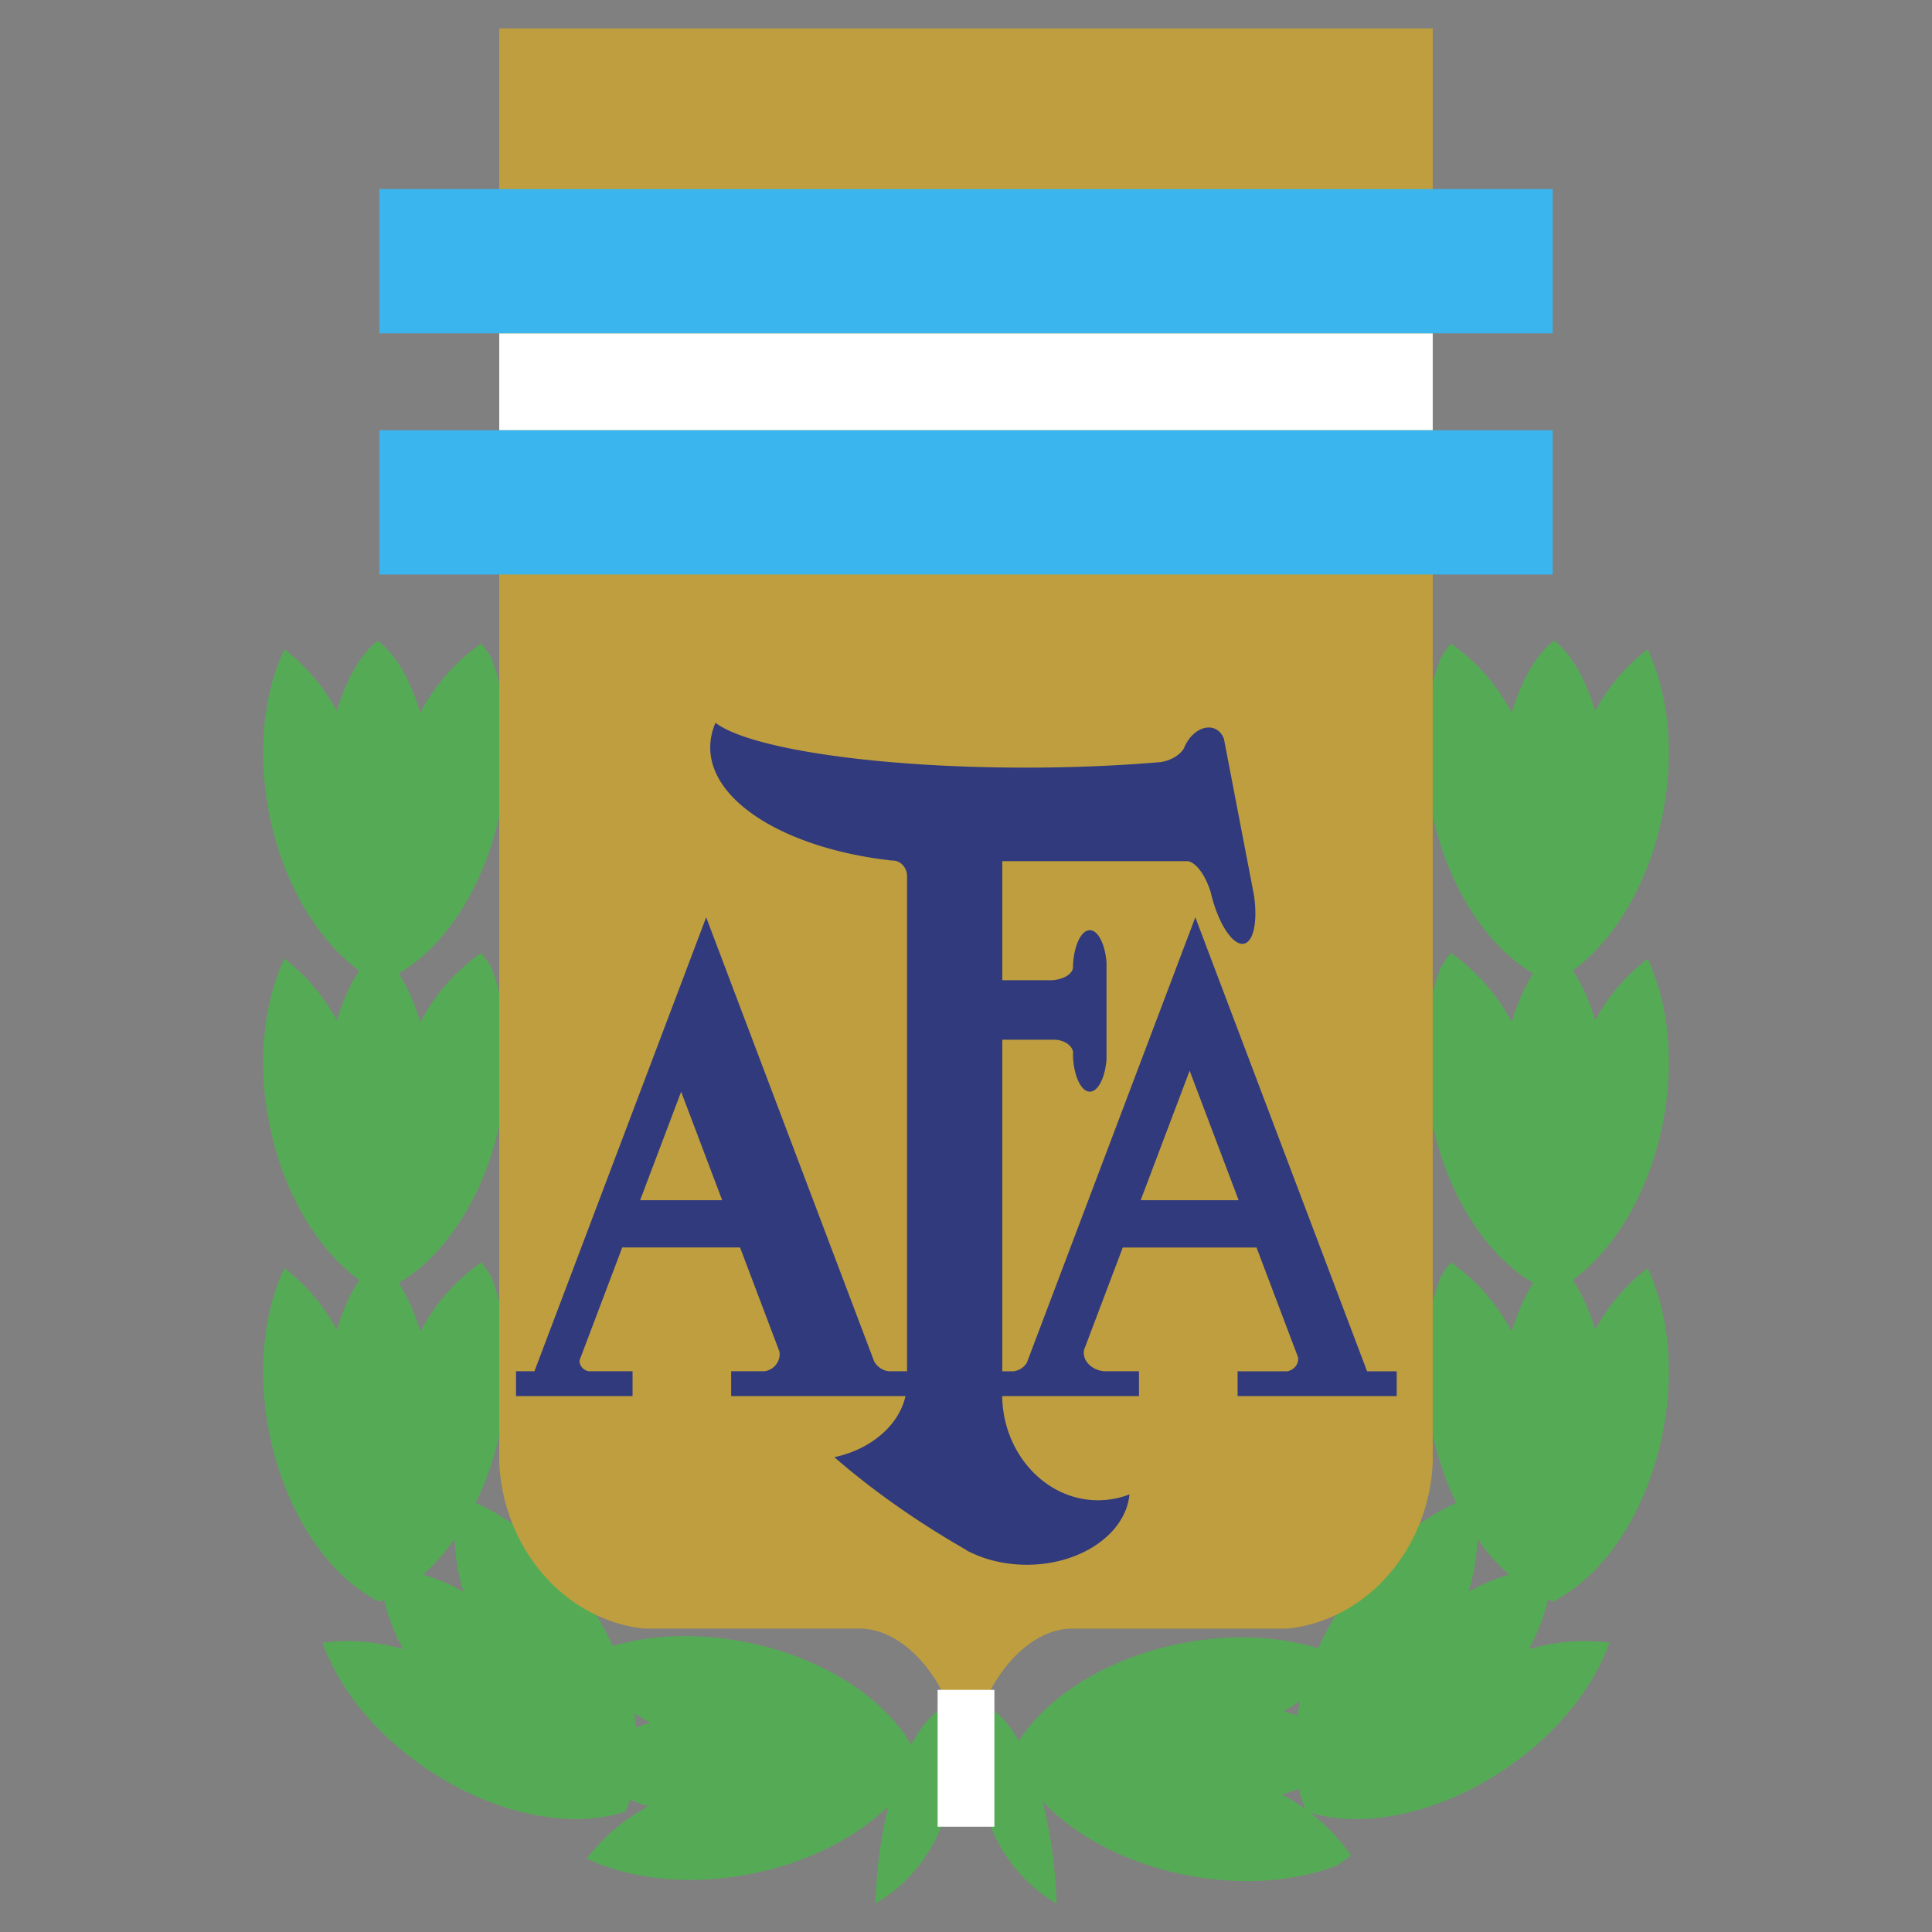
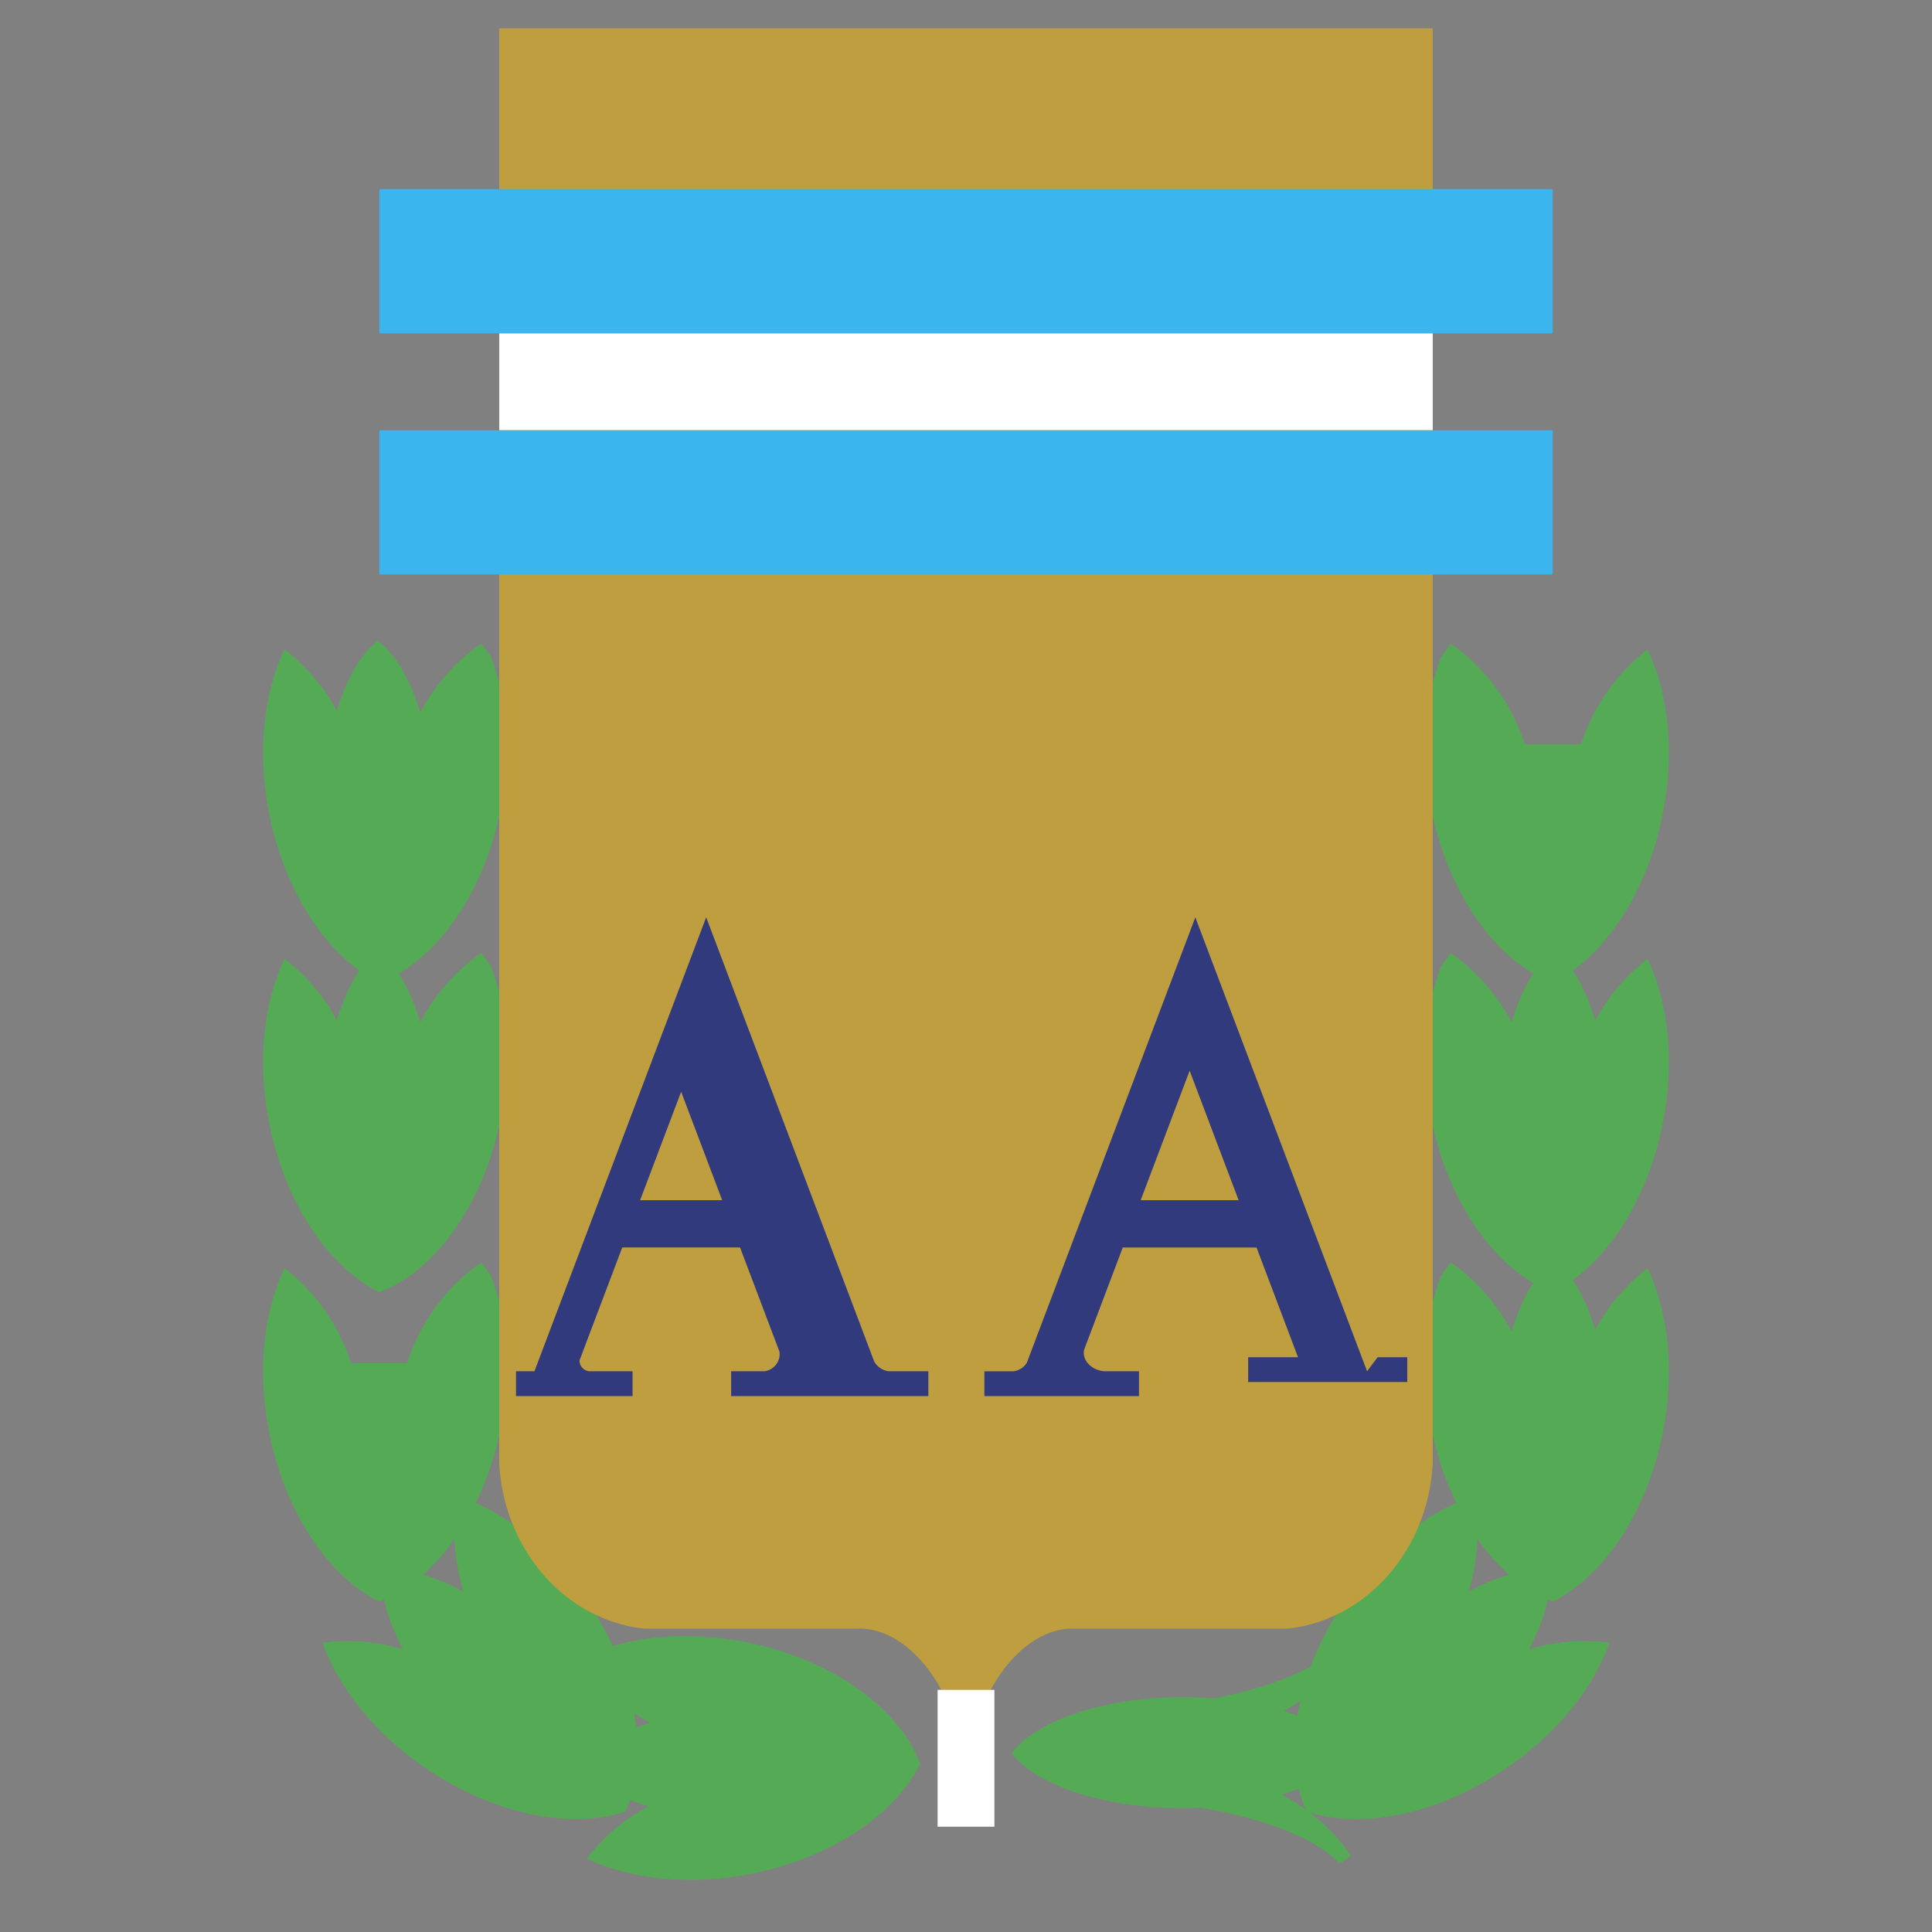
<svg xmlns="http://www.w3.org/2000/svg" width="2500" height="2500" viewBox="0 0 192.756 192.756">
  <rect x="0" y="0" width="192.756" height="192.756" fill="#808080" stroke="none" />
  <g fill-rule="evenodd" clip-rule="evenodd">
    <path fill="#fff" fill-opacity="0" d="M0 0h192.756v192.756H0V0z" />
    <path d="M58.554 185.426c4.302 2.062 10.205 2.748 16.382 1.525 8.024-1.588 14.396-5.971 16.867-10.979-2.008-5.477-8.729-10.418-17.361-12.127-5.557-1.1-10.893-.656-15.042.947-.495.32-.971.654-1.426 1 2.37 3.418 5.897 6.055 10.045 7.396v5.598c-3.825 1.247-7.12 3.593-9.465 6.64z" fill="#55ab55" />
    <path d="M58.554 185.426c.445.215.909.414 1.388.596 2.561-2.119 7.304-3.846 13.237-4.828v-10.592c-6.652-1.104-11.809-3.139-14.072-5.617-.391.262-.768.531-1.133.809 2.37 3.418 5.897 6.055 10.045 7.396v5.598c-3.825 1.245-7.12 3.591-9.465 6.638z" fill="#55ab55" />
    <path d="M91.771 176.057c.017-.023.034-.043.05-.066-2.471-3.178-9.173-5.467-17.021-5.467-7.901 0-14.642 2.32-17.072 5.533l-.049.064c2.471 3.178 9.175 5.467 17.022 5.467 7.901 0 14.64-2.32 17.07-5.531z" fill="#55ab55" />
    <path d="M32.195 163.906c1.583 4.5 5.274 9.158 10.506 12.66 6.796 4.553 14.401 5.959 19.689 4.166 2.453-5.293 1.196-13.541-3.701-20.852-3.152-4.707-7.239-8.168-11.305-9.969a24.99 24.99 0 0 0-1.715-.301c-.742 4.096-.112 8.453 1.873 12.334l-3.958 3.959c-3.586-1.825-7.576-2.495-11.389-1.997z" fill="#55ab55" />
    <path d="M32.195 163.906c.164.465.351.934.56 1.402 3.311.311 7.885 2.445 12.777 5.945l7.489-7.49c-3.923-5.482-6.131-10.568-5.979-13.922a22.726 22.726 0 0 0-1.373-.23c-.742 4.096-.112 8.453 1.873 12.334l-3.958 3.959c-3.586-1.826-7.576-2.496-11.389-1.998z" fill="#55ab55" />
    <path d="M62.309 180.768l.082-.012c.5-3.994-2.621-10.352-8.17-15.9-5.586-5.588-11.994-8.711-15.983-8.158-.027.002-.054.008-.082.01-.5 3.996 2.621 10.354 8.17 15.902 5.588 5.585 11.994 8.71 15.983 8.158z" fill="#55ab55" />
    <path d="M28.384 126.543c-2.063 4.303-2.747 10.205-1.524 16.383 1.587 8.023 5.97 14.396 10.978 16.867 5.476-2.008 10.42-8.729 12.127-17.361 1.099-5.557.656-10.895-.946-15.041a23.686 23.686 0 0 0-1-1.426c-3.419 2.371-6.055 5.896-7.396 10.045h-5.599c-1.246-3.826-3.593-7.121-6.64-9.467z" fill="#55ab55" />
    <path d="M28.384 126.543c-.214.447-.413.908-.596 1.389 2.12 2.561 3.846 7.305 4.831 13.236H43.21c1.104-6.65 3.138-11.809 5.617-14.07-.262-.391-.531-.77-.808-1.133-3.419 2.371-6.055 5.896-7.396 10.045h-5.599c-1.246-3.826-3.593-7.121-6.64-9.467z" fill="#55ab55" />
-     <path d="M37.754 159.76l.066.051c3.178-2.471 5.466-9.174 5.466-17.021 0-7.9-2.32-14.641-5.533-17.07-.021-.018-.043-.033-.065-.051-3.178 2.473-5.467 9.176-5.467 17.021.001 7.9 2.321 14.64 5.533 17.07zM134.201 165.492c-4.301-2.062-10.205-2.746-16.381-1.523-8.025 1.586-14.396 5.969-16.867 10.977 2.008 5.479 8.729 10.42 17.359 12.129 5.559 1.1 10.895.654 15.043-.947.494-.32.971-.654 1.426-1-2.371-3.418-5.896-6.055-10.045-7.396v-5.598c3.826-1.247 7.121-3.595 9.465-6.642z" fill="#55ab55" />
    <path d="M134.201 165.492a18.965 18.965 0 0 0-1.387-.596c-2.561 2.121-7.305 3.846-13.238 4.83v10.592c6.652 1.104 11.809 3.137 14.072 5.617.391-.262.768-.531 1.133-.809-2.371-3.418-5.896-6.055-10.045-7.396v-5.598c3.826-1.245 7.121-3.593 9.465-6.64z" fill="#55ab55" />
    <path d="M100.984 174.863l-.049.066c2.471 3.178 9.174 5.465 17.02 5.465 7.902 0 14.643-2.32 17.072-5.531l.049-.066c-2.471-3.178-9.174-5.467-17.021-5.467-7.901 0-14.639 2.32-17.071 5.533zM28.384 95.672c-2.063 4.302-2.747 10.205-1.524 16.382 1.587 8.023 5.97 14.396 10.978 16.867 5.476-2.008 10.42-8.73 12.127-17.361 1.099-5.559.656-10.895-.946-15.042a24.681 24.681 0 0 0-1-1.426c-3.419 2.371-6.055 5.898-7.396 10.046h-5.599c-1.246-3.826-3.593-7.122-6.64-9.466z" fill="#55ab55" />
    <path d="M28.384 95.672a17.99 17.99 0 0 0-.596 1.388c2.12 2.561 3.846 7.303 4.831 13.236H43.21c1.104-6.65 3.138-11.809 5.617-14.07-.262-.392-.531-.77-.808-1.134-3.419 2.371-6.055 5.898-7.396 10.046h-5.599c-1.246-3.826-3.593-7.122-6.64-9.466z" fill="#55ab55" />
    <path d="M37.754 128.889l.066.051c3.178-2.471 5.466-9.174 5.466-17.021 0-7.9-2.32-14.641-5.533-17.071a1.577 1.577 0 0 0-.065-.049c-3.178 2.472-5.467 9.173-5.467 17.021.001 7.899 2.321 14.639 5.533 17.069z" fill="#55ab55" />
    <path d="M28.384 64.8c-2.063 4.302-2.747 10.206-1.524 16.382 1.587 8.024 5.97 14.397 10.978 16.866 5.476-2.007 10.42-8.728 12.127-17.36 1.099-5.558.656-10.894-.946-15.042a24.681 24.681 0 0 0-1-1.426c-3.419 2.371-6.055 5.897-7.396 10.045h-5.599c-1.246-3.825-3.593-7.12-6.64-9.465z" fill="#55ab55" />
    <path d="M28.384 64.8c-.214.446-.413.909-.596 1.388 2.12 2.561 3.846 7.304 4.831 13.237H43.21c1.104-6.651 3.138-11.808 5.617-14.071a23.15 23.15 0 0 0-.808-1.133c-3.419 2.371-6.055 5.897-7.396 10.045h-5.599c-1.246-3.826-3.593-7.121-6.64-9.466z" fill="#55ab55" />
    <path d="M37.754 98.018l.066.051c3.178-2.471 5.466-9.174 5.466-17.021 0-7.901-2.32-14.642-5.533-17.071-.021-.018-.043-.033-.065-.05-3.178 2.471-5.467 9.174-5.467 17.021.001 7.9 2.321 14.64 5.533 17.07zM160.561 163.906c-1.584 4.5-5.273 9.158-10.506 12.66-6.795 4.553-14.4 5.959-19.689 4.166-2.453-5.293-1.195-13.541 3.701-20.852 3.152-4.707 7.238-8.168 11.305-9.969a24.99 24.99 0 0 1 1.715-.301c.742 4.096.111 8.453-1.871 12.334l3.957 3.959c3.585-1.825 7.575-2.495 11.388-1.997z" fill="#55ab55" />
    <path d="M160.561 163.906c-.164.465-.352.934-.559 1.402-3.311.311-7.887 2.445-12.777 5.945l-7.488-7.49c3.922-5.482 6.131-10.568 5.979-13.922.461-.092.918-.168 1.371-.23.742 4.096.111 8.453-1.871 12.334l3.957 3.959c3.585-1.826 7.575-2.496 11.388-1.998z" fill="#55ab55" />
    <path d="M130.447 180.768l-.082-.012c-.5-3.994 2.621-10.352 8.17-15.9 5.586-5.588 11.994-8.711 15.982-8.158.027.002.055.008.082.01.5 3.996-2.621 10.354-8.17 15.902-5.587 5.585-11.993 8.71-15.982 8.158z" fill="#55ab55" />
    <path d="M164.373 126.541c2.062 4.301 2.746 10.205 1.523 16.381-1.586 8.023-5.971 14.396-10.979 16.867-5.475-2.008-10.418-8.729-12.125-17.361-1.102-5.557-.656-10.893.945-15.041.32-.494.656-.971 1-1.426 3.418 2.371 6.055 5.896 7.396 10.045h5.598c1.248-3.826 3.595-7.121 6.642-9.465z" fill="#55ab55" />
    <path d="M164.373 126.541c.213.445.412.908.596 1.387-2.121 2.561-3.846 7.305-4.83 13.238h-10.592c-1.104-6.652-3.137-11.809-5.615-14.072.26-.391.531-.768.807-1.133 3.418 2.371 6.055 5.896 7.396 10.045h5.598c1.246-3.826 3.593-7.121 6.64-9.465z" fill="#55ab55" />
    <path d="M155.002 159.758l-.066.049c-3.178-2.471-5.465-9.174-5.465-17.02 0-7.902 2.318-14.643 5.531-17.072l.066-.049c3.178 2.471 5.467 9.174 5.467 17.021 0 7.901-2.322 14.639-5.533 17.071z" fill="#55ab55" />
    <path d="M164.373 95.669c2.062 4.302 2.746 10.204 1.523 16.382-1.586 8.023-5.971 14.396-10.979 16.867-5.475-2.008-10.418-8.729-12.125-17.361-1.102-5.557-.656-10.893.945-15.041.32-.496.656-.971 1-1.426 3.418 2.371 6.055 5.896 7.396 10.045h5.598c1.248-3.826 3.595-7.121 6.642-9.466z" fill="#55ab55" />
-     <path d="M164.373 95.669c.213.446.412.909.596 1.388-2.121 2.561-3.846 7.305-4.83 13.236h-10.592c-1.104-6.65-3.137-11.807-5.615-14.07.26-.391.531-.768.807-1.133 3.418 2.371 6.055 5.896 7.396 10.045h5.598c1.246-3.826 3.593-7.121 6.64-9.466z" fill="#55ab55" />
    <path d="M155.002 128.885a.827.827 0 0 1-.066.051c-3.178-2.471-5.465-9.174-5.465-17.02 0-7.902 2.318-14.643 5.531-17.072l.066-.05c3.178 2.471 5.467 9.174 5.467 17.022 0 7.901-2.322 14.639-5.533 17.069z" fill="#55ab55" />
    <path d="M164.373 64.797c2.062 4.302 2.746 10.205 1.523 16.383-1.586 8.023-5.971 14.396-10.979 16.867-5.475-2.008-10.418-8.729-12.125-17.361-1.102-5.558-.656-10.894.945-15.042.32-.496.656-.971 1-1.426 3.418 2.371 6.055 5.897 7.396 10.045h5.598c1.248-3.826 3.595-7.121 6.642-9.466z" fill="#55ab55" />
-     <path d="M164.373 64.797c.213.446.412.909.596 1.388-2.121 2.562-3.846 7.305-4.83 13.238h-10.592c-1.104-6.651-3.137-11.808-5.615-14.072.26-.391.531-.769.807-1.133 3.418 2.371 6.055 5.897 7.396 10.045h5.598c1.246-3.826 3.593-7.121 6.64-9.466z" fill="#55ab55" />
-     <path d="M155.002 98.014a.827.827 0 0 1-.066.051c-3.178-2.471-5.465-9.174-5.465-17.021 0-7.901 2.318-14.642 5.531-17.072a1.13 1.13 0 0 1 .066-.049c3.178 2.471 5.467 9.174 5.467 17.021 0 7.901-2.322 14.64-5.533 17.07zM105.416 189.922c-4.576-2.674-7.678-7.742-7.678-13.533 0-2.102.41-4.109 1.148-5.941 3.553 2.472 6.225 10.175 6.53 19.474zM87.34 189.922c4.577-2.674 7.677-7.742 7.677-13.533 0-2.102-.41-4.109-1.148-5.939-3.553 2.47-6.224 10.175-6.529 19.472z" fill="#55ab55" />
    <path d="M49.812 2.834h93.131v143.115c-.414 8.686-6.648 15.732-14.5 16.539h-21.301a5.936 5.936 0 0 0-1.449.135c-2.094.449-4.078 1.947-5.637 4.051-.986 1.332-1.822 2.932-2.408 4.693a21.684 21.684 0 0 0-.852 3.193c-.071.375-.134.746-.188 1.115h-.461c-.054-.369-.116-.74-.188-1.115a21.488 21.488 0 0 0-.853-3.193c-.586-1.762-1.422-3.361-2.408-4.693-1.558-2.104-3.543-3.602-5.637-4.051a6.04 6.04 0 0 0-1.449-.135H64.311c-7.842-.807-14.07-7.836-14.499-16.508V2.834z" fill="#be9e3e" />
    <path fill="#fff" d="M142.943 33.254v9.671H49.812v-9.671h93.131z" />
    <path fill="#3bb5ee" d="M37.847 18.864h117.061v14.39H37.847v-14.39zM37.847 42.925h117.061v14.391H37.847V42.925z" />
-     <path d="M92.622 136.812h-3.959a1.945 1.945 0 0 1-1.446-.98L70.455 91.521l-17.134 45.291h-1.837v2.475H63.11v-2.475h-4.371c-.521-.096-.917-.527-.917-1.039l.002-.061 4.256-11.252h11.755l3.93 10.389c.014.084.02.17.02.26 0 .857-.649 1.572-1.495 1.703h-3.343v2.475h19.674v-2.475h.001zM136.393 136.812l-17.135-45.291-16.809 44.438a1.84 1.84 0 0 1-1.314.854h-2.924v2.475H113.637v-2.475h-3.455c-1.15-.094-2.055-.896-2.055-1.867 0-.084.008-.168.021-.25l3.871-10.234h13.344l4.141 10.949c.01.057.014.115.014.176 0 .596-.457 1.096-1.068 1.227h-4.975v2.475h15.873v-2.475h-2.955v-.002z" fill="#313a7d" />
-     <path d="M122.113 73.722l3.004 15.639c.357 2.523-.025 4.562-.99 4.785-1.125.259-2.619-2.042-3.334-5.125-.527-1.709-1.455-2.962-2.271-3.102H100v11.878h4.938c1.188-.068 2.117-.639 2.117-1.328 0-.031 0-.063-.004-.094.078-1.996.803-3.568 1.684-3.568.826 0 1.516 1.387 1.662 3.209v9.685c-.146 1.824-.836 3.213-1.662 3.213-.891 0-1.623-1.611-1.688-3.639a.936.936 0 0 0 .018-.182c0-.703-.768-1.285-1.746-1.357H100v34.816c-.01.186-.014.373-.014.561 0 5.82 4.297 10.568 9.564 10.568a8.696 8.696 0 0 0 3.137-.586c-.369 3.912-4.826 7.021-10.242 7.021-2.26 0-4.352-.543-6.051-1.457v-.027c-4.876-2.795-9.288-5.895-13.153-9.248 4.11-.877 7.163-3.805 7.249-7.287h.008V87.501l.001-.067c0-.868-.642-1.576-1.428-1.576l-.062.001C78.651 84.716 70.86 80.084 70.86 74.571a6.1 6.1 0 0 1 .527-2.455c3.344 2.558 15.952 4.47 30.92 4.47 4.844 0 9.439-.2 13.553-.558 1.029-.185 1.871-.706 2.271-1.385.455-1.18 1.469-2.06 2.469-2.06.714 0 1.261.451 1.513 1.139z" fill="#313a7d" />
+     <path d="M92.622 136.812h-3.959a1.945 1.945 0 0 1-1.446-.98L70.455 91.521l-17.134 45.291h-1.837v2.475H63.11v-2.475h-4.371c-.521-.096-.917-.527-.917-1.039l.002-.061 4.256-11.252h11.755l3.93 10.389c.014.084.02.17.02.26 0 .857-.649 1.572-1.495 1.703h-3.343v2.475h19.674v-2.475h.001zM136.393 136.812l-17.135-45.291-16.809 44.438a1.84 1.84 0 0 1-1.314.854h-2.924v2.475H113.637v-2.475h-3.455c-1.15-.094-2.055-.896-2.055-1.867 0-.084.008-.168.021-.25l3.871-10.234h13.344l4.141 10.949h-4.975v2.475h15.873v-2.475h-2.955v-.002z" fill="#313a7d" />
    <path fill="#fff" d="M93.545 168.598h5.666v13.654h-5.666v-13.654z" />
    <path fill="#be9e3e" d="M63.865 119.744h8.186l-4.093-10.82-4.093 10.82zM113.805 119.744h9.773l-4.887-12.92-4.886 12.92z" />
  </g>
</svg>